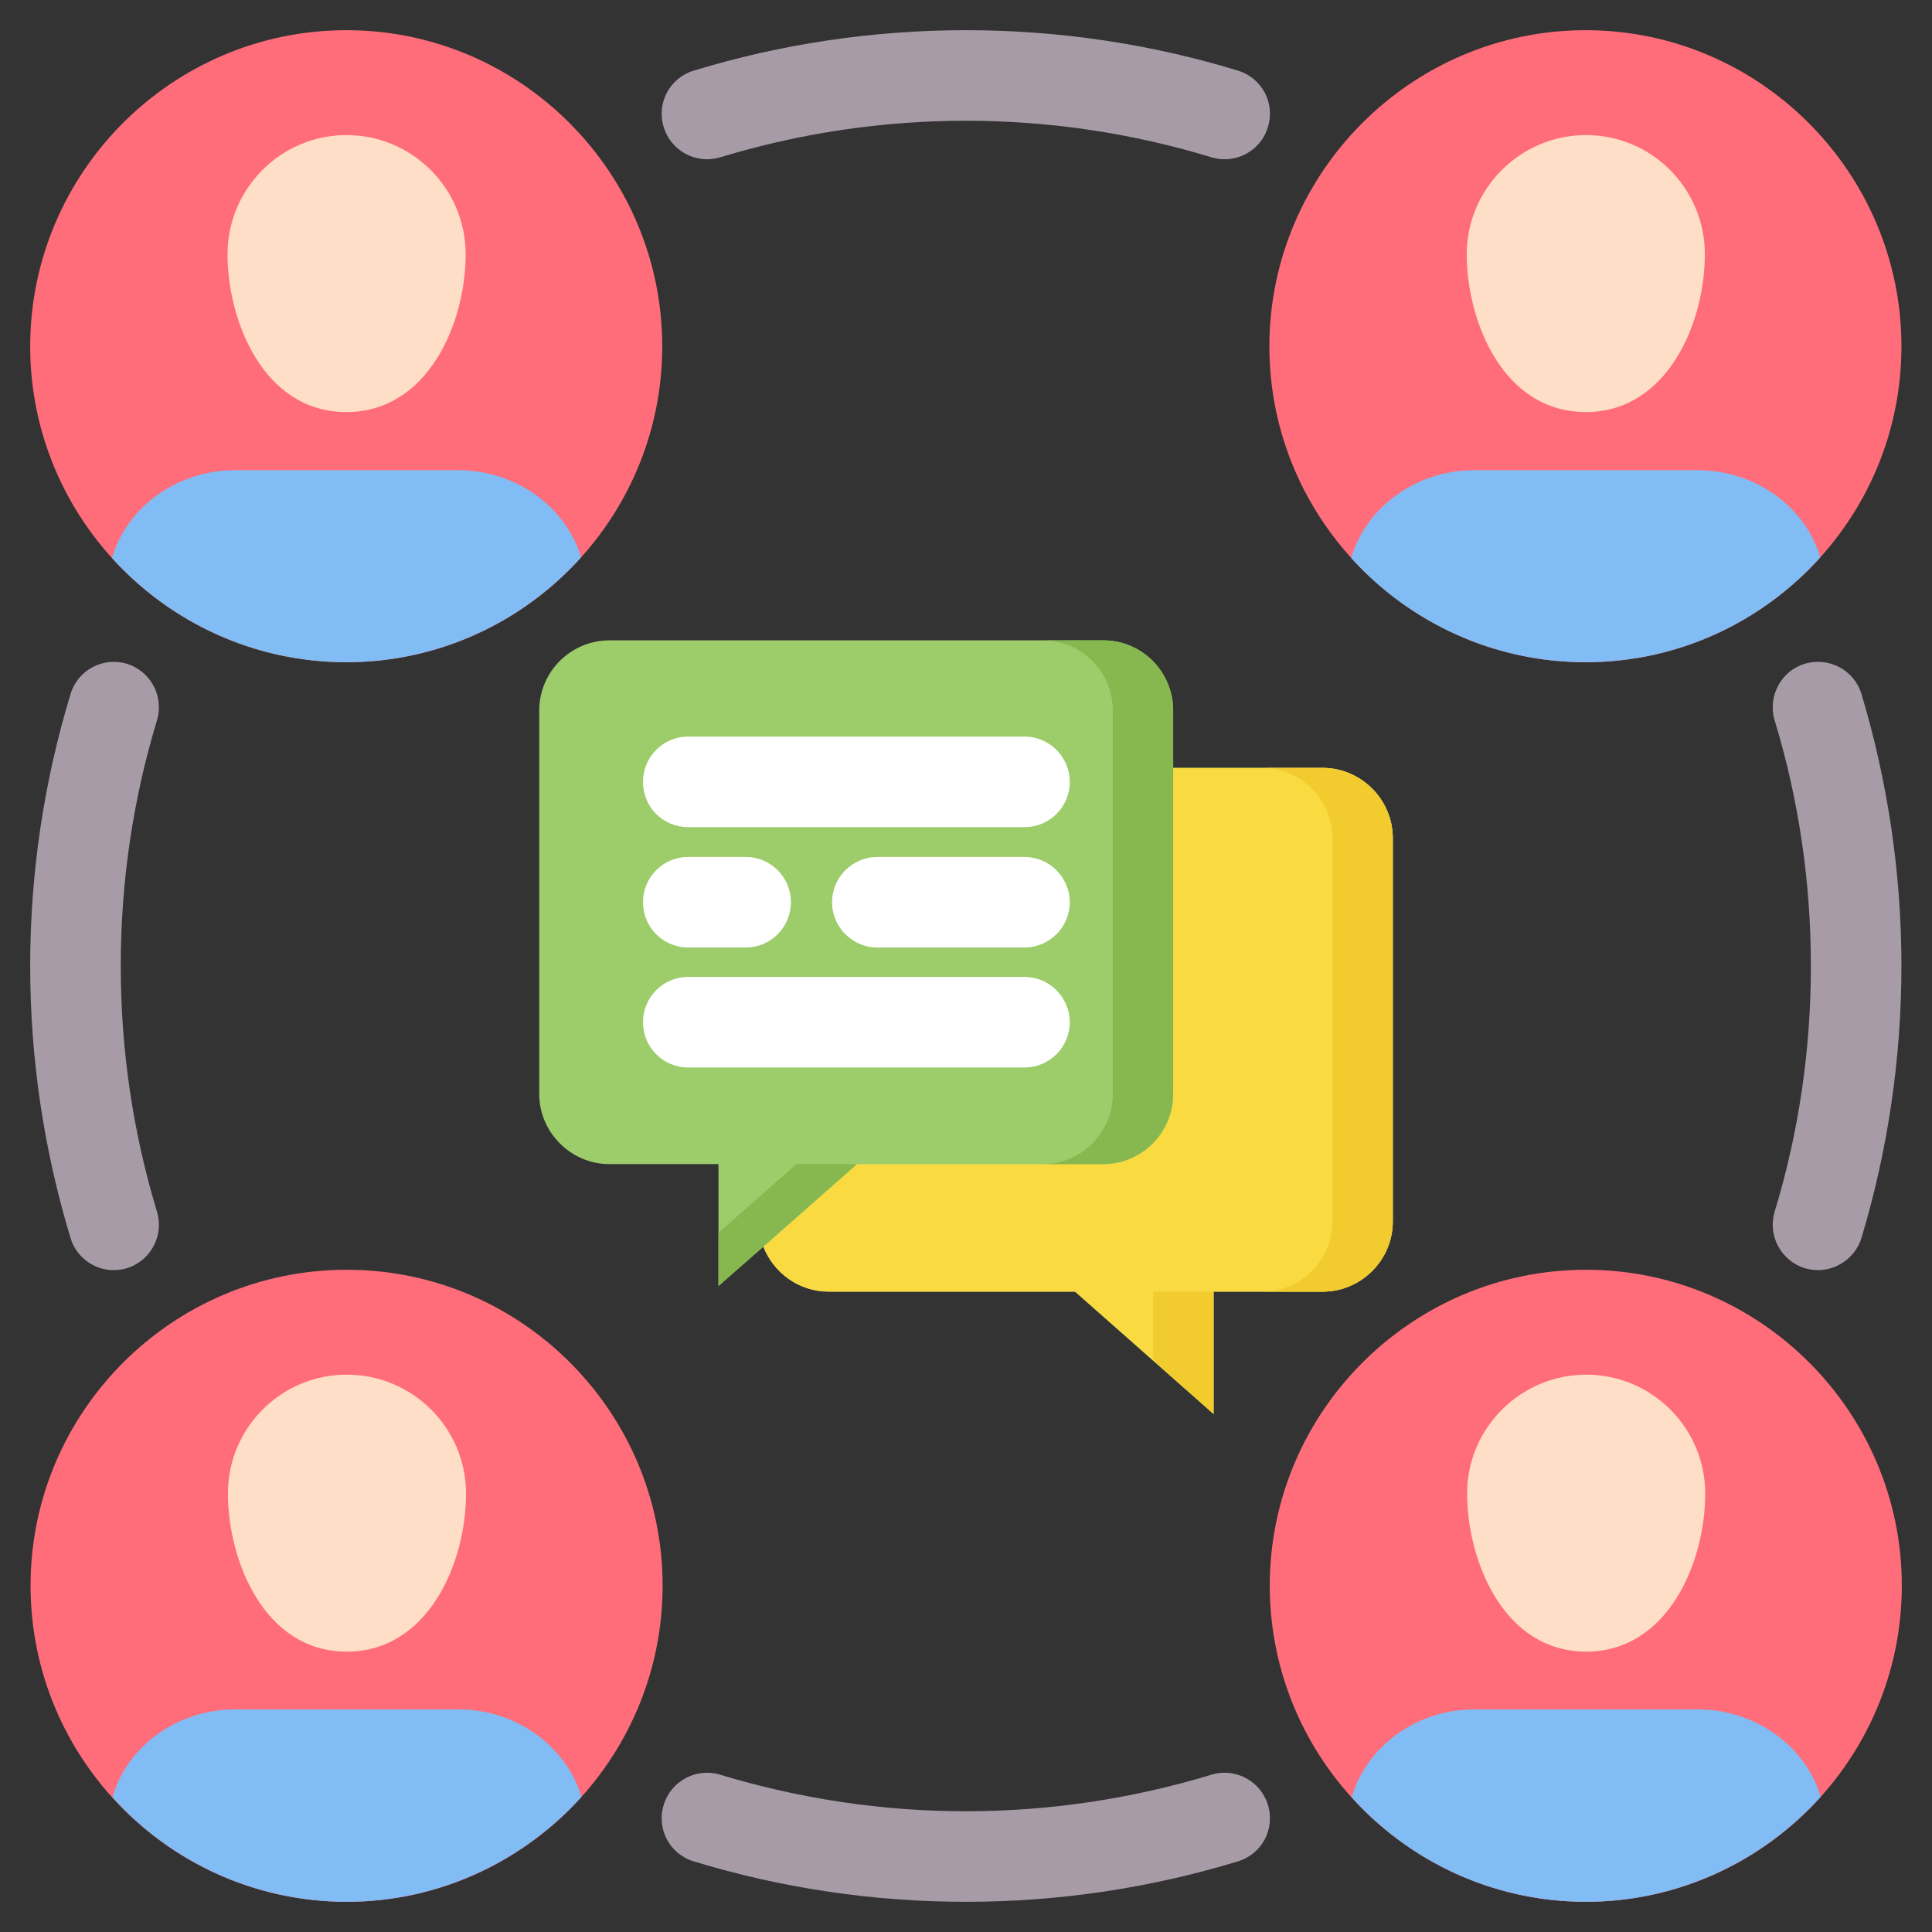
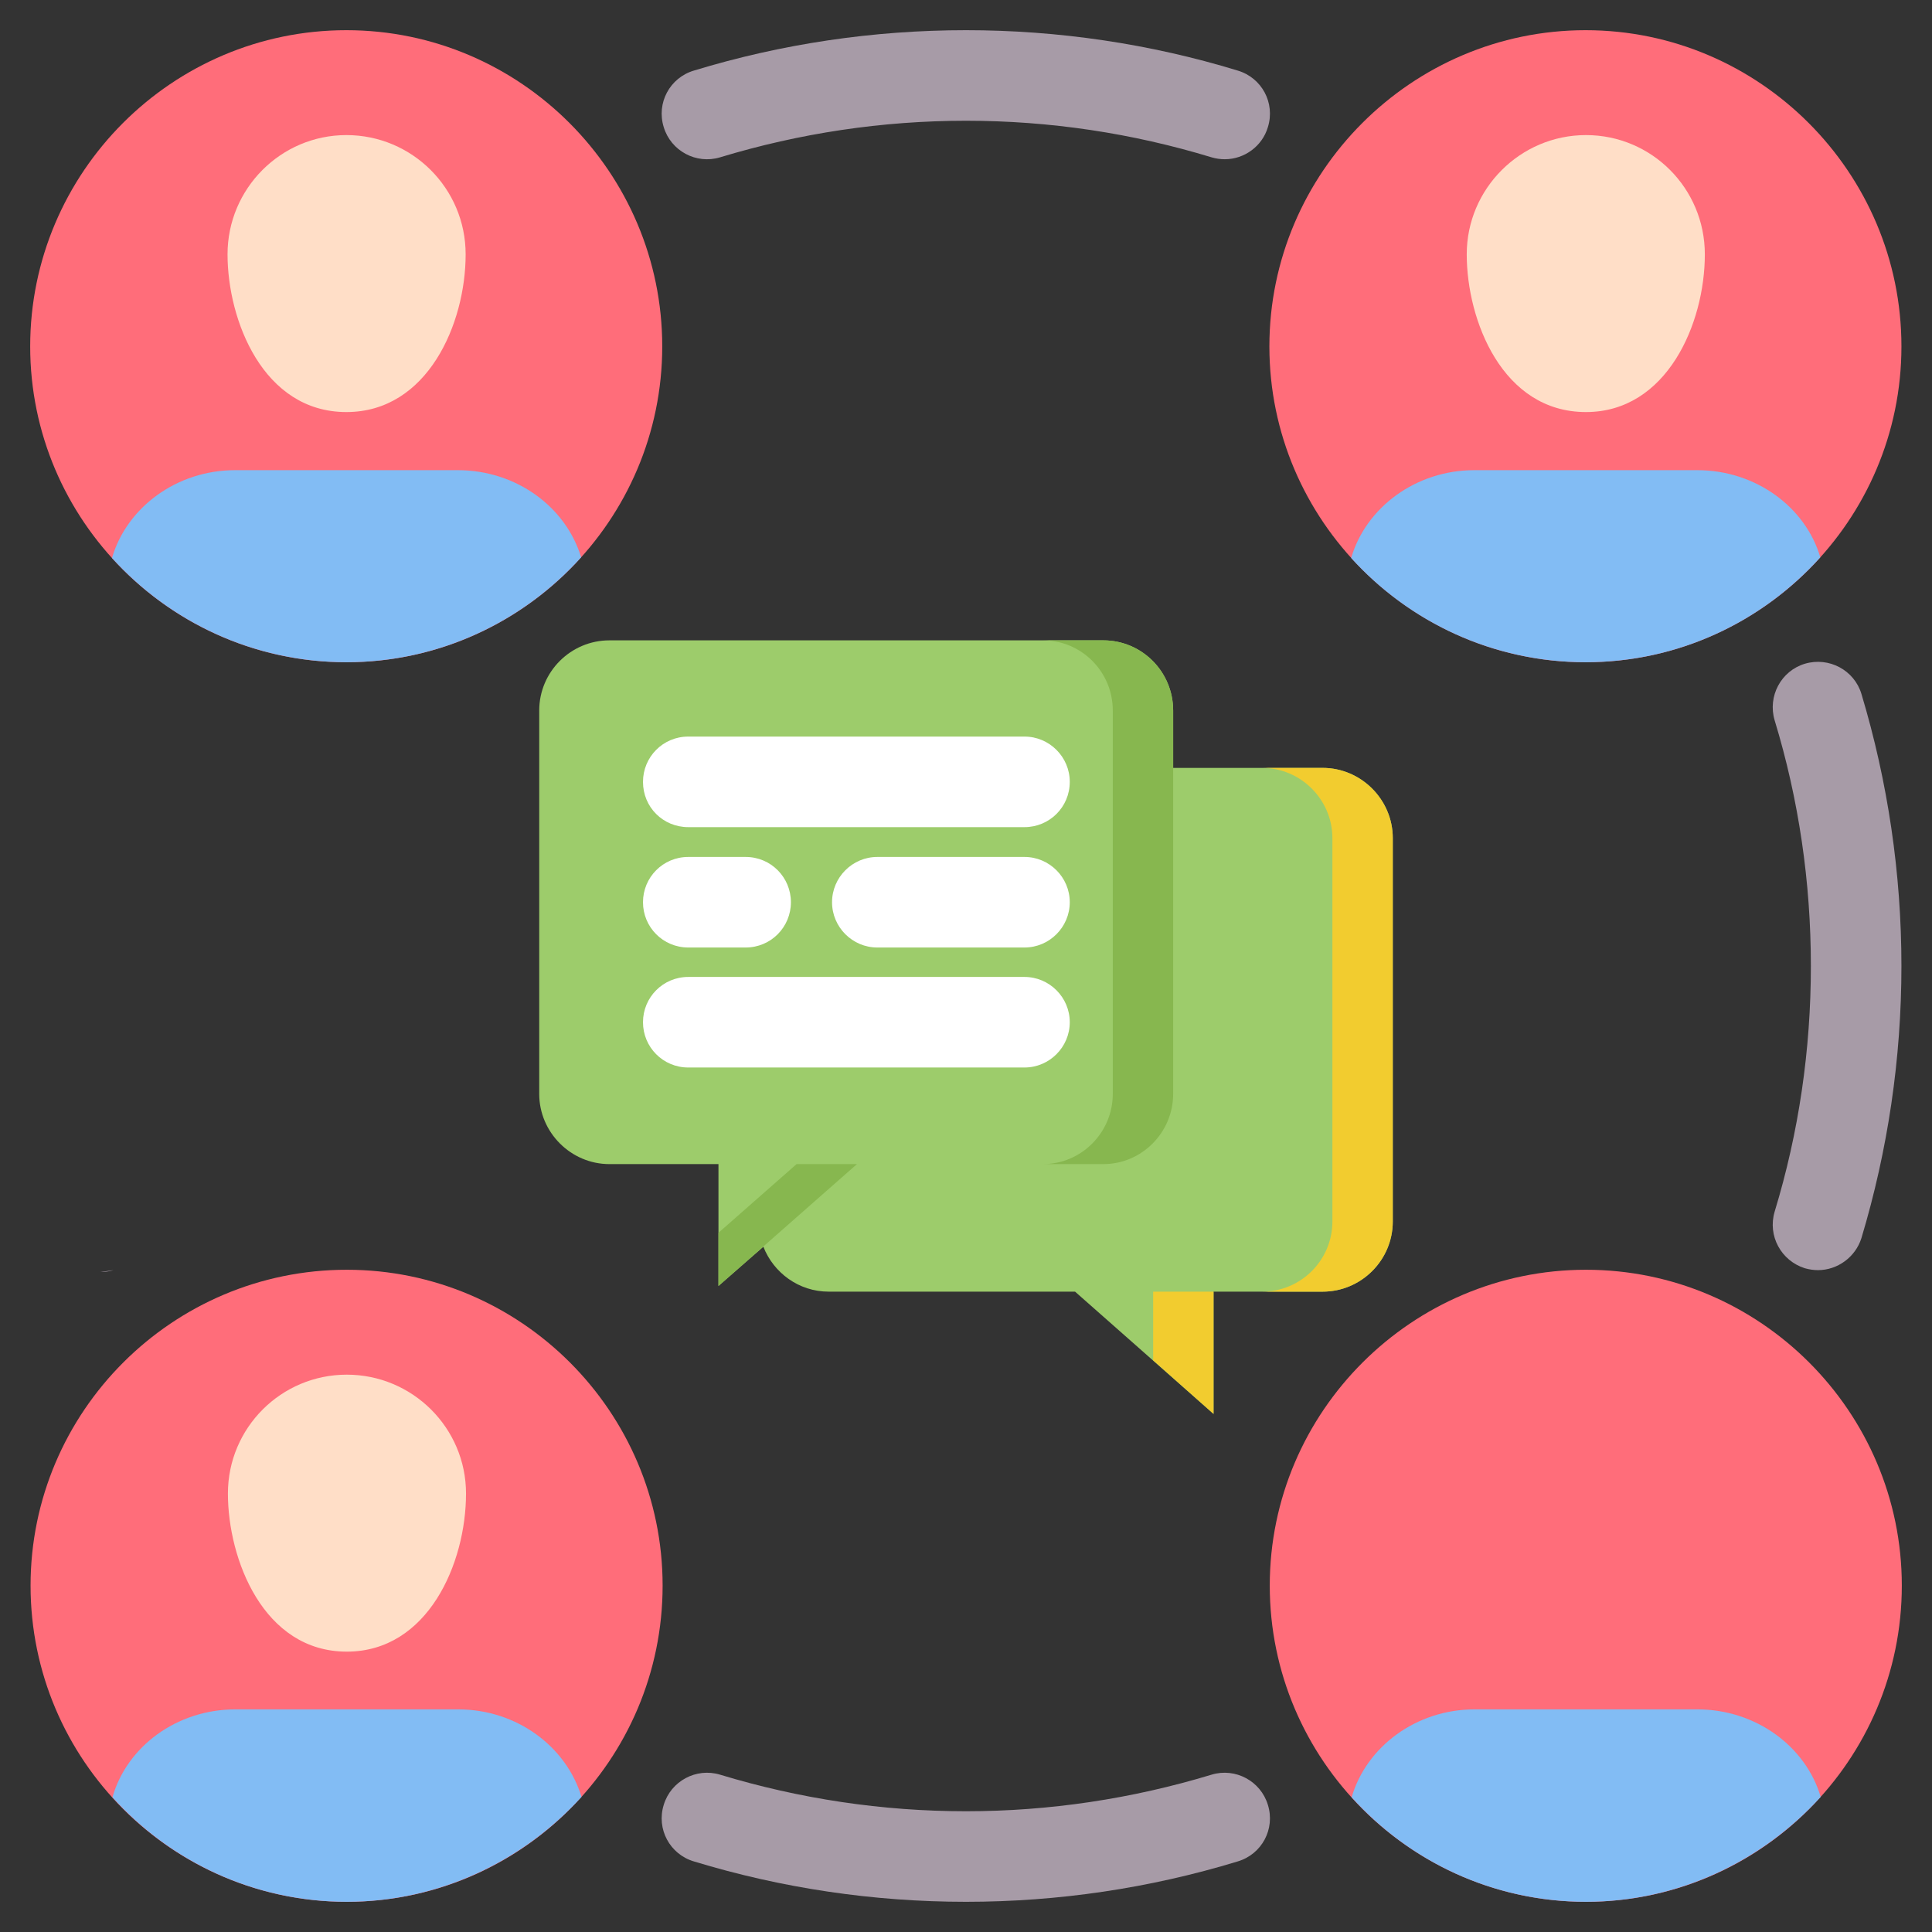
<svg xmlns="http://www.w3.org/2000/svg" version="1.2" viewBox="0 0 512 512" width="70" height="70">
  <rect x="0" y="0" width="512" height="512" fill="#333333" stroke="none" />
  <title>Communication Portal</title>
  <style>
		.s0 { fill: #9dcc6b } 
		.s1 { fill: #ff6d7a } 
		.s2 { fill: #ffdec7 } 
		.s3 { fill: #82bcf4 } 
		.s4 { fill: #a79ba7 } 
		.s5 { fill: #ffffff } 
		.s6 { fill: #f9da41 } 
		.s7 { fill: #87b74f } 
		.s8 { fill: #f2cc2f } 
	</style>
  <path class="s0" d="m350.5 203.5h-39.6v-15.2c0-10.3-8.3-18.6-18.5-18.6h-130.9c-10.2 0-18.6 8.3-18.6 18.6v101.6c0 10.2 8.4 18.6 18.6 18.6h28.9v32.3l11.9-10.4c2.7 6.9 9.4 11.9 17.3 11.9h65.3l36.7 32.4v-32.4h28.9c10.2 0 18.6-8.3 18.6-18.6v-101.6c0-10.2-8.4-18.6-18.6-18.6z" />
  <path class="s1" d="m91.8 175.5c46.1 0 83.7-37.6 83.7-83.7 0-46.1-37.6-83.8-83.7-83.8-46.2 0-83.8 37.7-83.8 83.8 0 46.1 37.6 83.7 83.8 83.7z" />
  <path class="s2" d="m91.8 35.8c17.4 0 31.6 14.1 31.6 31.6 0 18.4-10.1 41.8-31.6 41.8-22.1 0-31.5-24.4-31.5-41.8 0-17.4 14.1-31.6 31.5-31.6z" />
  <path class="s3" d="m154 147.7c-4-13.3-17.1-23.1-32.7-23.1h-59c-15.5 0-28.7 9.9-32.6 23.2v0.1c15.3 16.9 37.5 27.6 62.1 27.6 24.5 0 46.8-10.7 62.2-27.8z" />
  <path class="s1" d="m91.9 504c46.1 0 83.7-37.6 83.7-83.8 0-46.1-37.6-83.7-83.7-83.7-46.2 0-83.8 37.6-83.8 83.7 0 46.2 37.6 83.8 83.8 83.8z" />
  <path class="s2" d="m91.9 364.3c17.4 0 31.6 14.1 31.6 31.5 0 18.5-10.1 41.9-31.6 41.9-22.1 0-31.5-24.5-31.5-41.9 0-17.4 14.1-31.5 31.5-31.5z" />
  <path class="s3" d="m154.1 476.2c-4-13.3-17.1-23.2-32.7-23.2h-59c-15.6 0-28.8 9.9-32.6 23.3 15.3 17 37.5 27.7 62.1 27.7 24.5 0 46.8-10.8 62.2-27.8z" />
  <path class="s1" d="m420.3 504c46.1 0 83.7-37.6 83.7-83.8 0-46.1-37.6-83.7-83.7-83.7-46.1 0-83.8 37.6-83.8 83.7 0 46.2 37.7 83.8 83.8 83.8z" />
-   <path class="s2" d="m420.4 364.3c17.3 0 31.5 14.1 31.5 31.5 0 18.5-10.1 41.9-31.5 41.9-22.2 0-31.6-24.5-31.6-41.9 0-17.4 14.2-31.5 31.6-31.5z" />
  <path class="s3" d="m482.5 476.2c-3.9-13.3-17.1-23.2-32.7-23.2h-59c-15.5 0-28.7 9.9-32.6 23.3 15.3 17 37.5 27.7 62.1 27.7 24.5 0 46.8-10.8 62.2-27.8z" />
-   <path class="s4" d="m256 504c-24.5 0-48.8-3.6-72.1-10.7-6.4-1.9-10-8.6-8-15 1.9-6.3 8.6-9.9 14.9-8 21.1 6.4 43 9.7 65.2 9.7 22.1 0 44-3.3 65.1-9.7 6.3-1.9 13 1.7 14.9 8 2 6.4-1.6 13.1-8 15-23.3 7.1-47.6 10.7-72 10.7zm225.8-167.4q-1.7 0-3.5-0.5c-6.3-2-9.9-8.6-8-15 6.4-21 9.6-42.9 9.6-65.1 0-22.2-3.2-44.1-9.6-65.1-1.9-6.4 1.7-13.1 8-15 6.4-1.9 13.1 1.7 15 8 7 23.3 10.6 47.6 10.6 72.1 0 24.5-3.6 48.8-10.6 72.1-1.6 5.1-6.4 8.5-11.5 8.5zm-451.7 0c-5.1 0-9.9-3.4-11.4-8.5-7.1-23.4-10.7-47.6-10.7-72.1 0-24.5 3.6-48.7 10.7-72.1 1.9-6.3 8.6-9.9 14.9-8 6.4 2 9.9 8.7 8 15-6.4 21.1-9.6 43-9.6 65.1 0 22.1 3.2 44 9.6 65.1 1.9 6.3-1.6 13-8 15q-1.7 0.5-3.5 0.5zm294.5-294.4q-1.8 0-3.5-0.5c-21-6.4-42.9-9.7-65.1-9.7-22.2 0-44.1 3.3-65.2 9.7-6.3 1.9-13-1.7-14.9-8-2-6.4 1.6-13.1 8-15 23.3-7.1 47.6-10.7 72.1-10.7 24.4 0 48.8 3.6 72 10.7 6.4 1.9 10 8.6 8 15-1.5 5.1-6.3 8.5-11.4 8.5z" />
+   <path class="s4" d="m256 504c-24.5 0-48.8-3.6-72.1-10.7-6.4-1.9-10-8.6-8-15 1.9-6.3 8.6-9.9 14.9-8 21.1 6.4 43 9.7 65.2 9.7 22.1 0 44-3.3 65.1-9.7 6.3-1.9 13 1.7 14.9 8 2 6.4-1.6 13.1-8 15-23.3 7.1-47.6 10.7-72 10.7zm225.8-167.4q-1.7 0-3.5-0.5c-6.3-2-9.9-8.6-8-15 6.4-21 9.6-42.9 9.6-65.1 0-22.2-3.2-44.1-9.6-65.1-1.9-6.4 1.7-13.1 8-15 6.4-1.9 13.1 1.7 15 8 7 23.3 10.6 47.6 10.6 72.1 0 24.5-3.6 48.8-10.6 72.1-1.6 5.1-6.4 8.5-11.5 8.5zm-451.7 0q-1.7 0.5-3.5 0.5zm294.5-294.4q-1.8 0-3.5-0.5c-21-6.4-42.9-9.7-65.1-9.7-22.2 0-44.1 3.3-65.2 9.7-6.3 1.9-13-1.7-14.9-8-2-6.4 1.6-13.1 8-15 23.3-7.1 47.6-10.7 72.1-10.7 24.4 0 48.8 3.6 72 10.7 6.4 1.9 10 8.6 8 15-1.5 5.1-6.3 8.5-11.4 8.5z" />
  <path class="s1" d="m420.2 175.5c46.1 0 83.7-37.6 83.7-83.7 0-46.1-37.6-83.8-83.7-83.8-46.1 0-83.8 37.7-83.8 83.8 0 46.1 37.7 83.7 83.8 83.7z" />
  <path class="s2" d="m420.3 35.8c17.4 0 31.5 14.1 31.5 31.6 0 18.4-10.1 41.8-31.5 41.8-22.2 0-31.6-24.4-31.6-41.8 0-17.4 14.2-31.6 31.6-31.6z" />
  <path class="s3" d="m482.4 147.7c-3.9-13.3-17.1-23.1-32.6-23.1h-59.1c-15.5 0-28.7 9.9-32.6 23.2v0.1c15.3 16.9 37.5 27.6 62.1 27.6 24.6 0 46.8-10.7 62.2-27.8z" />
  <path class="s5" d="m271.5 282.9h-89.1c-6.7 0-12-5.4-12-12 0-6.6 5.3-12 12-12h89.1c6.6 0 12 5.4 12 12 0 6.6-5.4 12-12 12zm0-31.8h-39c-6.6 0-12-5.4-12-12 0-6.6 5.4-12 12-12h39c6.6 0 12 5.4 12 12 0 6.6-5.4 12-12 12zm-73.9 0h-15.2c-6.7 0-12-5.4-12-12 0-6.6 5.3-12 12-12h15.2c6.7 0 12 5.4 12 12 0 6.6-5.3 12-12 12zm73.9-31.9h-89.1c-6.7 0-12-5.3-12-12 0-6.6 5.3-12 12-12h89.1c6.6 0 12 5.4 12 12 0 6.7-5.4 12-12 12z" />
-   <path class="s6" d="m350.5 203.5h-39.6v86.4c0 10.2-8.3 18.6-18.5 18.6h-65.3l-24.8 21.9c2.7 6.9 9.4 11.9 17.3 11.9h65.3l36.7 32.4v-32.4h28.9c10.2 0 18.6-8.4 18.6-18.6v-101.6c0-10.2-8.4-18.6-18.6-18.6z" />
  <g>
    <path class="s7" d="m190.4 326.7v14.1l36.7-32.3h-16z" />
    <path class="s7" d="m292.4 169.7h-16c10.2 0 18.5 8.3 18.5 18.6v101.6c0 10.2-8.3 18.6-18.5 18.6h16c10.2 0 18.5-8.4 18.5-18.6v-101.6c0-10.3-8.3-18.6-18.5-18.6z" />
  </g>
  <g>
    <path class="s8" d="m350.5 203.5h-16c10.2 0 18.6 8.4 18.6 18.6v101.6c0 10.3-8.4 18.6-18.6 18.6h16c10.2 0 18.6-8.3 18.6-18.6v-101.6c0-10.2-8.4-18.6-18.6-18.6z" />
    <path class="s8" d="m305.6 360.5l16 14.2v-32.4h-16z" />
  </g>
</svg>